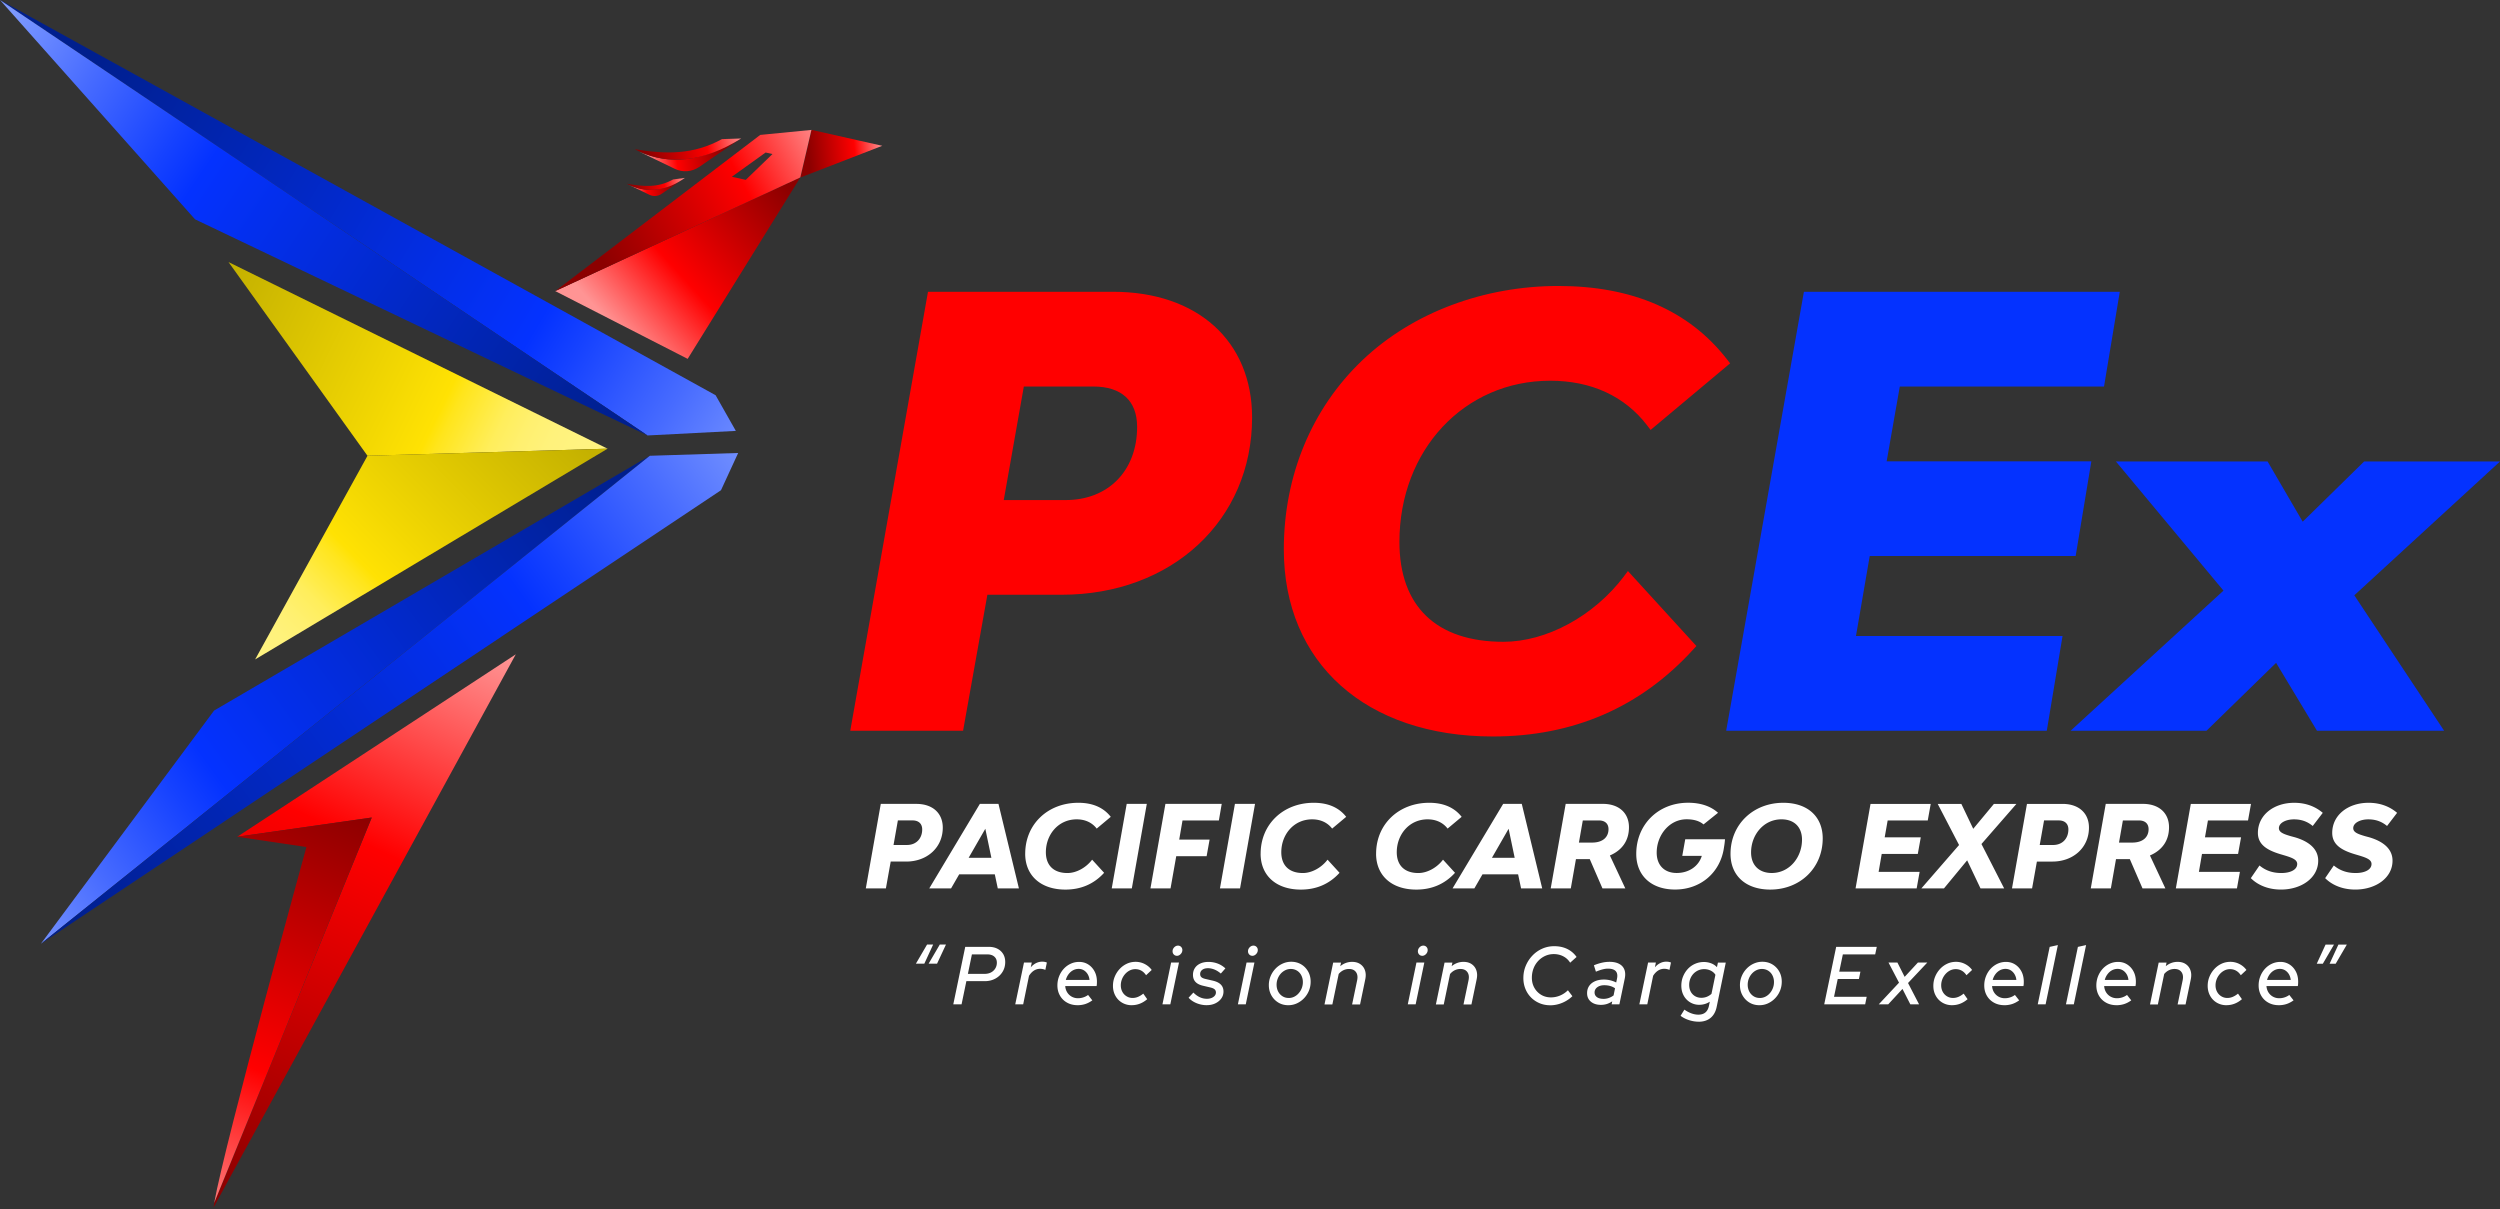
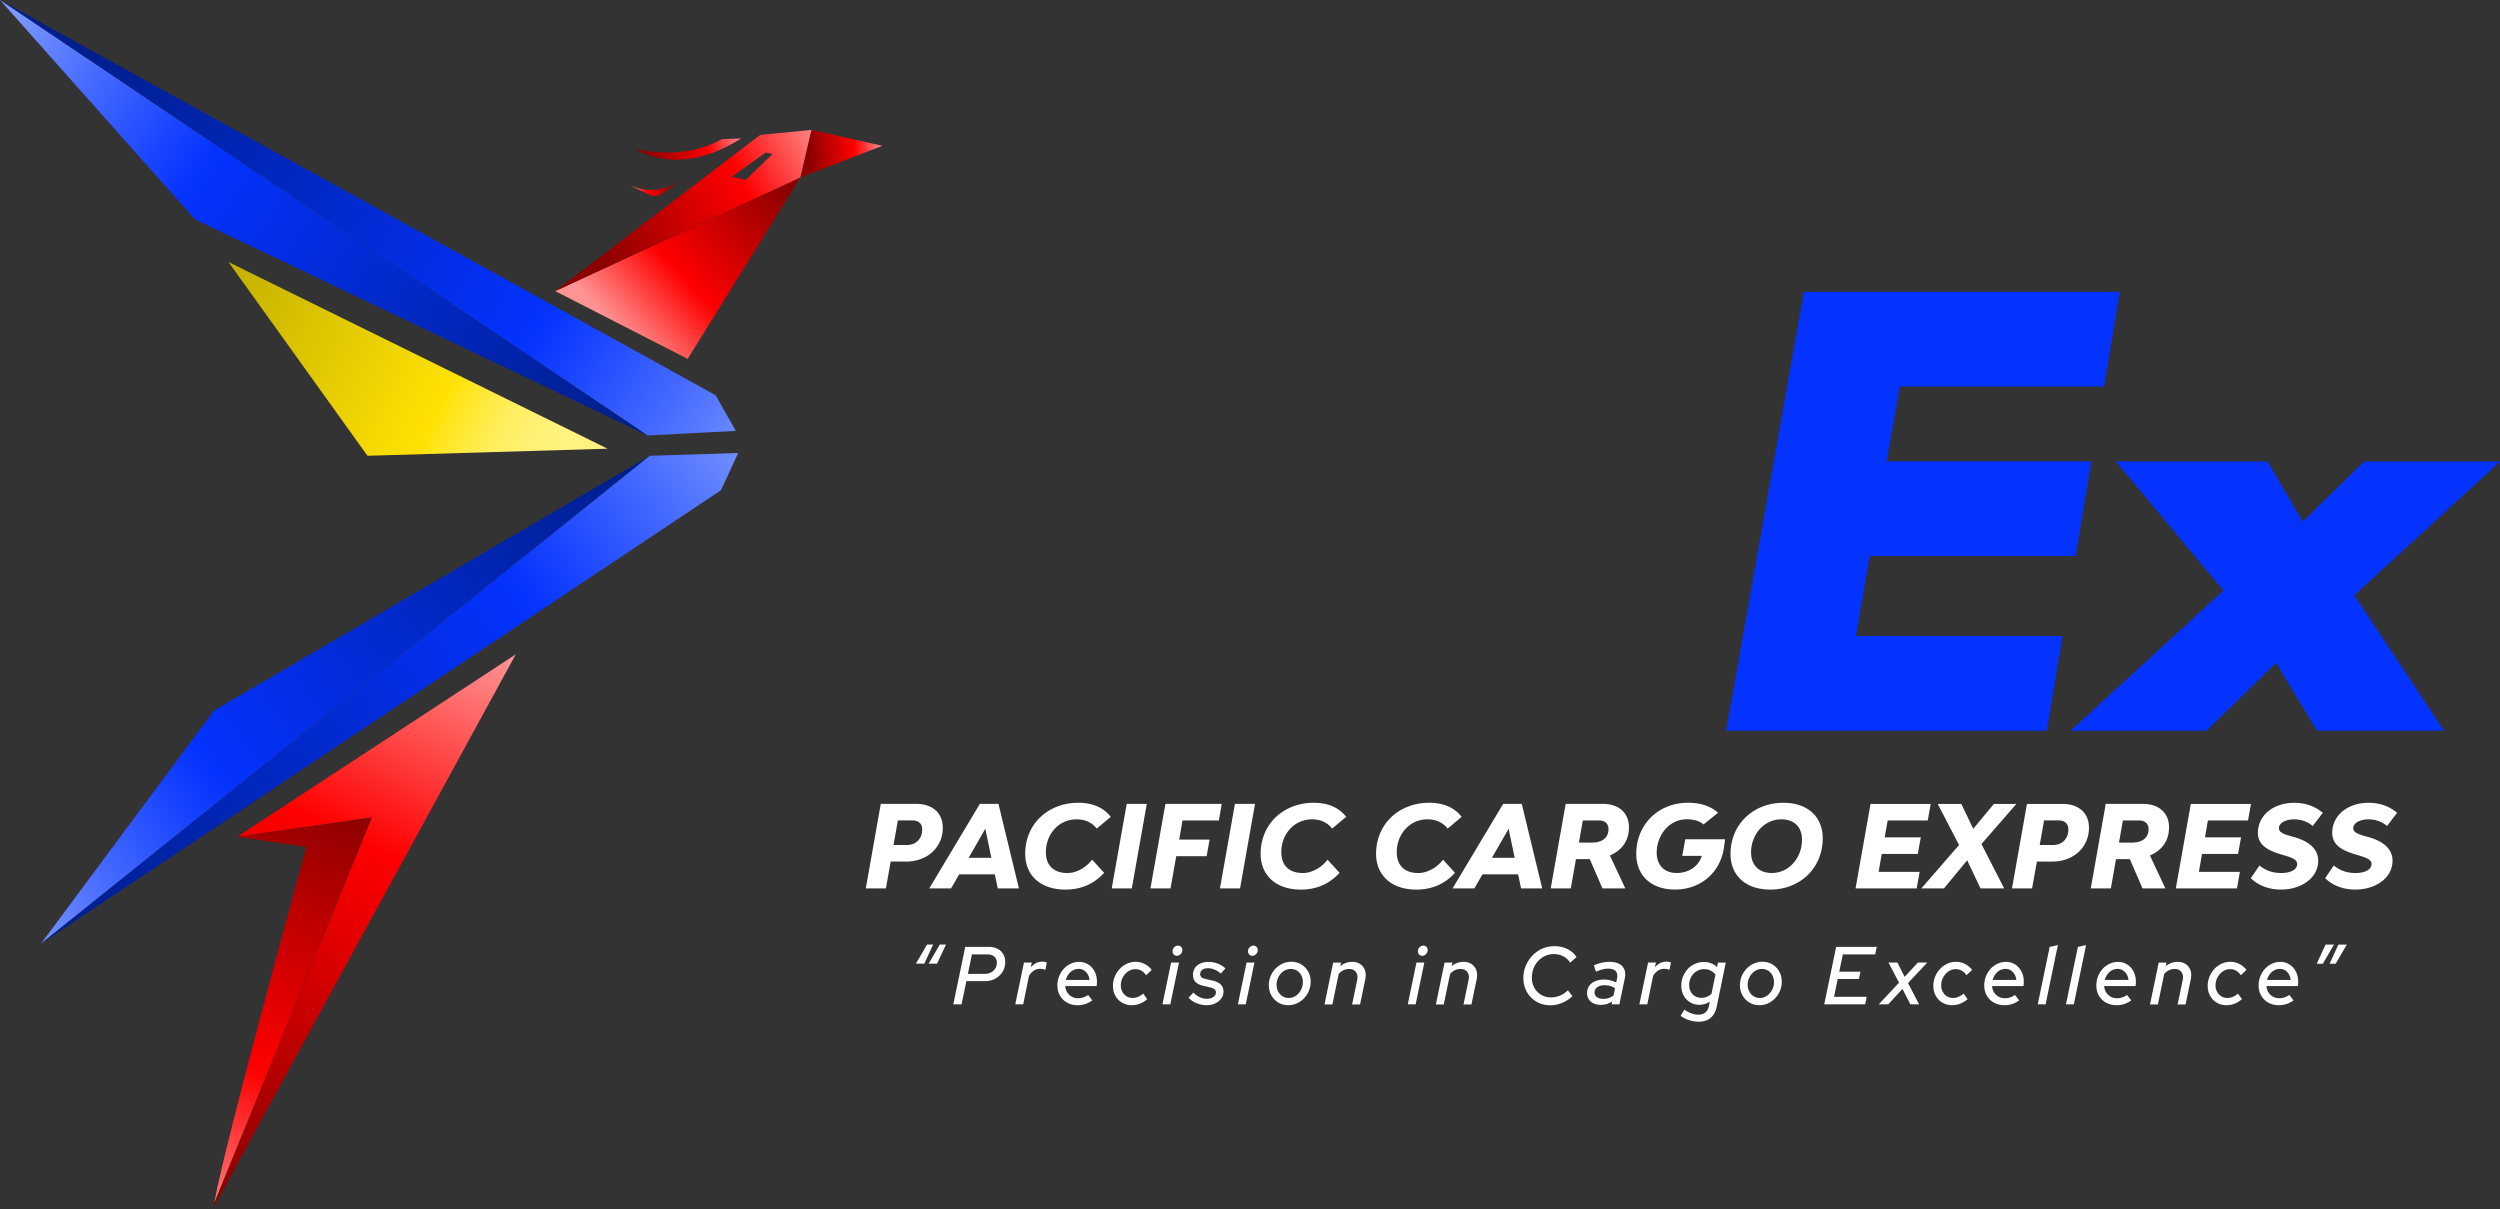
<svg xmlns="http://www.w3.org/2000/svg" width="550" height="266" fill="none">
  <rect width="100%" height="100%" fill="#333333" stroke="none" />
  <path d="M161.883 94.797l-19.421 1.004L0 0l157.435 86.95 4.448 7.847z" fill="url(#A)" />
  <path d="M142.462 95.801l-99.56-47.555L0 0l142.462 95.801z" fill="url(#B)" />
  <path d="M142.958 100.267L8.996 207.629 47.1 156.323l95.858-56.056z" fill="url(#C)" />
  <path d="M162.398 99.655l-3.778 8.192L8.996 207.633l133.96-107.362 19.442-.616z" fill="url(#D)" />
  <path d="M133.67 98.713l-52.822 1.557-30.574-42.614 83.397 41.058z" fill="url(#E)" />
-   <path d="M133.675 98.705l-77.546 46.37 24.724-44.813 52.822-1.557z" fill="url(#F)" />
  <path d="M113.475 143.949l-66.494 121.69.165-.999 34.65-84.787-29.591 4.229 61.276-40.139-.005.006z" fill="url(#G)" />
  <path d="M47.121 264.64c2.492-13.76 20.287-78.29 20.287-78.29l-15.229-2.263 29.591-4.229-34.65 84.782z" fill="url(#H)" />
-   <path d="M162.967 30.464l-9.171 6.285c-1.579 1.078-3.608 1.233-5.33.398l-7.821-3.783c6.45 2.906 13.767 2.417 22.317-2.901h.005z" fill="url(#I)" />
  <path d="M150.121 39.518l-4.581 3.14c-.786.537-1.801.616-2.662.197l-5.026-2.428c4.181 2.104 8.273 1.743 12.269-.909z" fill="url(#J)" />
-   <path d="M150.673 39.136l-.552.377c-3.996 2.651-8.088 3.012-12.269.909 3.772.627 6.801.94 10.239-.946l2.582-.34z" fill="url(#K)" />
  <path d="M176.071 39.029L151.288 78.95l-29.14-14.913 53.923-25.007z" fill="url(#L)" />
-   <path d="M194.097 32.076l-17.976 6.96 2.444-10.461 10.394 2.348 5.138 1.153z" fill="url(#M)" />
+   <path d="M194.097 32.076l-17.976 6.96 2.444-10.461 10.394 2.348 5.138 1.153" fill="url(#M)" />
  <path d="M178.43 28.586l-11.185 1.095-45.097 34.363 53.923-25.013 2.444-10.456-.085.011zm-14.363 10.987l-3.055-.691 7.423-5.329 1.504.34-5.872 5.674v.005z" fill="url(#N)" />
  <path d="M163.062 30.464c-8.549 5.323-15.866 5.807-22.317 2.901l-1.132-.547c6.903 1.148 12.928 1.243 19.214-2.215l4.24-.138h-.005z" fill="url(#O)" />
  <path d="M140.745 33.368l-1.132-.547z" fill="url(#P)" />
  <g fill="#fff">
    <path d="M205.29 207.804l-1.939 4.207h-1.855l2.455-4.207h1.339zm2.821 0l-1.96 4.207h-1.855l2.455-4.207h1.36zm1.612 13.15l2.63-12.65h5.138c.755 0 1.398.138 1.94.415s.961.664 1.264 1.163.452 1.089.452 1.764c0 .808-.197 1.525-.585 2.157s-.919 1.132-1.599 1.498-1.44.553-2.285.553h-4.075l-1.058 5.095h-1.817l-.005.005zm3.209-6.705h3.709c.515 0 .978-.106 1.376-.313a2.39 2.39 0 0 0 .946-.877 2.38 2.38 0 0 0 .345-1.264c0-.569-.186-1.01-.563-1.339s-.887-.489-1.535-.489h-3.391l-.882 4.282h-.005zm10.42 6.711l1.923-9.197h1.711l-.212 1.047a3.68 3.68 0 0 1 1.147-.919c.425-.213.877-.324 1.361-.324.425 0 .765.069 1.025.196l-.335 1.626c-.117-.074-.287-.133-.505-.18s-.425-.075-.627-.075c-.977 0-1.796.51-2.454 1.536l-1.286 6.285h-1.748v.005zm13.708.181c-.86 0-1.626-.186-2.295-.558a4.03 4.03 0 0 1-1.573-1.546c-.377-.659-.563-1.408-.563-2.248 0-.695.122-1.365.372-1.997s.59-1.185 1.031-1.663a4.78 4.78 0 0 1 1.525-1.11c.574-.266 1.195-.399 1.854-.399.755 0 1.424.191 2.014.569s1.052.892 1.392 1.546c.34.648.51 1.402.51 2.258l-.01.409a3.9 3.9 0 0 1-.064.531h-6.902c.037.515.18.977.43 1.381a2.71 2.71 0 0 0 .999.951c.414.229.871.346 1.376.346a3.73 3.73 0 0 0 1.19-.192c.383-.127.728-.302 1.031-.531l.935 1.19c-.515.372-1.036.643-1.562.813s-1.089.255-1.706.255l.016-.005zm-2.577-5.563h5.208a2.98 2.98 0 0 0-.399-1.248c-.218-.362-.499-.649-.839-.861a2.15 2.15 0 0 0-1.164-.313c-.436 0-.845.106-1.228.313s-.706.499-.977.861-.473.775-.601 1.248zm14.497 5.566a4.12 4.12 0 0 1-2.12-.553c-.622-.366-1.116-.871-1.472-1.519s-.536-1.371-.536-2.178c0-.723.132-1.403.398-2.041a5.61 5.61 0 0 1 1.084-1.689 5.07 5.07 0 0 1 1.578-1.148c.595-.276 1.238-.414 1.934-.414s1.377.165 2.004.489 1.137.76 1.525 1.301l-1.239 1.159c-.292-.447-.642-.781-1.041-1.004s-.84-.335-1.323-.335c-.436 0-.845.095-1.227.287a3.39 3.39 0 0 0-1.015.786 3.85 3.85 0 0 0-.696 1.137 3.67 3.67 0 0 0-.256 1.381c0 .494.117.983.346 1.403s.542.744.935.983.834.361 1.313.361a3.06 3.06 0 0 0 1.2-.244 4.64 4.64 0 0 0 1.148-.712l.866 1.227c-1.025.882-2.157 1.318-3.406 1.318v.005zm6.758-.191l1.908-9.197h1.732l-1.907 9.197h-1.733zm3.178-10.679a.9.9 0 0 1-.68-.287c-.181-.191-.271-.425-.271-.707 0-.228.053-.435.17-.621a1.37 1.37 0 0 1 .441-.452c.18-.117.377-.17.59-.17.271 0 .499.096.68.282a.96.96 0 0 1 .271.696 1.19 1.19 0 0 1-.17.621c-.112.186-.261.34-.441.462a1.03 1.03 0 0 1-.59.181v-.005zm6.563 10.867a5.91 5.91 0 0 1-2.232-.441c-.723-.292-1.307-.696-1.759-1.201l1.058-1.137c.435.446.903.786 1.402 1.02s1.021.351 1.563.351c.579 0 1.052-.133 1.429-.399s.563-.595.563-.993c0-.287-.101-.521-.297-.696-.202-.175-.516-.308-.951-.409l-1.536-.361c-.765-.17-1.334-.452-1.706-.851s-.558-.913-.558-1.551c0-.579.144-1.078.425-1.509s.681-.759 1.191-.993 1.11-.351 1.79-.351a5.76 5.76 0 0 1 1.993.351c.638.234 1.211.595 1.732 1.073l-1.004 1.137c-.446-.388-.914-.68-1.392-.877-.484-.196-.962-.297-1.43-.297-.531 0-.951.117-1.259.35a1.12 1.12 0 0 0-.467.93c0 .303.095.537.292.707s.52.303.977.398l1.552.361c.776.181 1.355.468 1.738.866s.573.904.573 1.52c0 .568-.159 1.073-.483 1.525s-.76.807-1.313 1.073-1.185.398-1.886.398l-.005.006zm6.857-.188l1.907-9.197h1.733l-1.908 9.197h-1.732zm3.177-10.679a.9.9 0 0 1-.68-.287.99.99 0 0 1-.271-.707c0-.228.053-.435.17-.621a1.39 1.39 0 0 1 .441-.452 1.06 1.06 0 0 1 .59-.17c.271 0 .5.096.68.282a.96.96 0 0 1 .271.696 1.18 1.18 0 0 1-.17.621 1.45 1.45 0 0 1-.441.462 1.02 1.02 0 0 1-.59.181v-.005zm7.92 10.871c-.824 0-1.557-.191-2.2-.579a4.24 4.24 0 0 1-1.525-1.583c-.377-.67-.563-1.419-.563-2.247a5.05 5.05 0 0 1 .387-1.977c.261-.621.617-1.169 1.068-1.642a4.97 4.97 0 0 1 1.573-1.12 4.49 4.49 0 0 1 1.881-.41c.824 0 1.557.192 2.2.569s1.148.903 1.525 1.562.563 1.413.563 2.258c0 .696-.127 1.36-.377 1.976a5.25 5.25 0 0 1-1.068 1.652c-.457.484-.983.856-1.573 1.132a4.46 4.46 0 0 1-1.886.409h-.005zm.069-1.588c.435 0 .839-.091 1.211-.271a3.14 3.14 0 0 0 .988-.76 3.69 3.69 0 0 0 .681-1.121 3.65 3.65 0 0 0 .249-1.339 3.21 3.21 0 0 0-.345-1.493c-.229-.441-.542-.781-.946-1.03-.398-.245-.855-.372-1.36-.372-.425 0-.824.09-1.201.271a3.25 3.25 0 0 0-.999.749 3.62 3.62 0 0 0-.68 1.11 3.63 3.63 0 0 0-.25 1.339c0 .552.117 1.052.346 1.493a2.64 2.64 0 0 0 .951 1.041c.404.255.855.377 1.349.377l.006.006zm7.89 1.408l1.908-9.197h1.732l-.176.797c.776-.637 1.648-.956 2.615-.956.706 0 1.302.165 1.79.499s.835.787 1.031 1.366c.202.579.223 1.232.069 1.971l-1.147 5.53h-1.749l1.111-5.328c.154-.749.064-1.344-.266-1.796s-.834-.68-1.519-.68c-.436 0-.845.096-1.238.281a3.18 3.18 0 0 0-1.042.824l-1.392 6.705h-1.732l.005-.016zm18.319-.012l1.908-9.197h1.732l-1.908 9.197h-1.732zm3.177-10.679a.9.9 0 0 1-.68-.287.99.99 0 0 1-.271-.707 1.19 1.19 0 0 1 .17-.621 1.39 1.39 0 0 1 .441-.452 1.06 1.06 0 0 1 .59-.17c.271 0 .5.096.68.282a.96.96 0 0 1 .271.696 1.18 1.18 0 0 1-.17.621 1.45 1.45 0 0 1-.441.462 1.02 1.02 0 0 1-.59.181v-.005zm3.008 10.691l1.907-9.197h1.733l-.176.797c.776-.637 1.648-.956 2.615-.956.706 0 1.302.165 1.79.499s.835.787 1.031 1.366c.202.579.223 1.232.069 1.971l-1.147 5.53h-1.749l1.111-5.328c.154-.749.064-1.344-.266-1.796s-.834-.68-1.519-.68a2.87 2.87 0 0 0-1.239.281c-.387.186-.733.463-1.041.824l-1.392 6.705h-1.732l.005-.016zm25.137.192c-.834 0-1.61-.149-2.327-.452s-1.344-.722-1.881-1.264a5.69 5.69 0 0 1-1.243-1.908c-.293-.727-.441-1.514-.441-2.358 0-.962.175-1.865.531-2.71s.84-1.589 1.467-2.242a6.75 6.75 0 0 1 2.162-1.519c.818-.362 1.69-.542 2.62-.542 1.073 0 2.024.202 2.858.605a5.34 5.34 0 0 1 2.067 1.764l-1.413 1.265c-.388-.617-.893-1.084-1.52-1.408-.621-.324-1.317-.489-2.083-.489-.669 0-1.296.133-1.881.398a4.88 4.88 0 0 0-1.546 1.111 5 5 0 0 0-1.031 1.663c-.239.632-.361 1.312-.361 2.034 0 .819.181 1.552.547 2.205a4.17 4.17 0 0 0 1.493 1.546c.627.378 1.35.569 2.163.569a5.1 5.1 0 0 0 1.993-.404c.648-.271 1.222-.659 1.732-1.163l.988 1.301c-.659.638-1.419 1.132-2.279 1.482a6.89 6.89 0 0 1-2.615.526v-.01zm11.182-.088c-.919 0-1.657-.233-2.215-.695s-.84-1.09-.84-1.871c0-.616.149-1.142.452-1.588.297-.446.728-.792 1.286-1.041s1.216-.372 1.966-.372a6 6 0 0 1 1.418.17c.463.117.893.276 1.281.478l.175-.829c.154-.733.064-1.291-.271-1.663s-.914-.558-1.737-.558c-.351 0-.739.053-1.159.165-.419.106-.908.276-1.471.505l-.441-1.408c.648-.266 1.254-.457 1.817-.579a7.52 7.52 0 0 1 1.589-.181c.86 0 1.567.143 2.125.436.558.287.946.706 1.164 1.254s.249 1.206.095 1.976l-1.185 5.69h-1.711l.144-.669a4.53 4.53 0 0 1-1.19.589c-.404.128-.84.191-1.297.191h.005zm.548-1.317a3.57 3.57 0 0 0 1.158-.191 4 4 0 0 0 1.068-.569l.319-1.572c-.648-.447-1.435-.67-2.365-.67-.621 0-1.137.149-1.535.441-.399.298-.601.68-.601 1.148 0 .435.176.775.521 1.03s.829.378 1.44.378l-.005.005zm7.893 1.208l1.924-9.197h1.711l-.213 1.047c.34-.398.723-.706 1.148-.919a2.93 2.93 0 0 1 1.36-.324c.425 0 .765.069 1.026.196l-.335 1.626c-.117-.074-.287-.133-.505-.18a2.91 2.91 0 0 0-.627-.075c-.978 0-1.796.51-2.455 1.536l-1.286 6.285h-1.748v.005zm13.057 3.814c-.696 0-1.403-.116-2.12-.345s-1.339-.547-1.87-.956l.844-1.355c.516.361 1.031.638 1.547.823.51.186 1.02.282 1.525.282 1.28 0 2.061-.643 2.327-1.934l.191-.919a4.17 4.17 0 0 1-2.311.685 3.82 3.82 0 0 1-2.03-.552 3.88 3.88 0 0 1-1.413-1.498c-.34-.633-.51-1.35-.51-2.157 0-.723.127-1.403.388-2.035s.611-1.185 1.057-1.663a4.71 4.71 0 0 1 1.578-1.11c.606-.266 1.249-.399 1.934-.399a4.46 4.46 0 0 1 1.6.287c.499.191.924.478 1.28.85l.213-1.009h1.727l-1.993 9.701c-.212 1.073-.659 1.891-1.339 2.46-.68.563-1.557.85-2.63.85l.005-.006zm.585-5.259c.834 0 1.578-.287 2.226-.866l.866-4.192c-.234-.388-.579-.691-1.025-.914s-.93-.335-1.446-.335a3.19 3.19 0 0 0-1.679.468c-.51.308-.903.733-1.19 1.254a3.61 3.61 0 0 0-.43 1.764c0 .542.111 1.025.334 1.455a2.51 2.51 0 0 0 .951 1.004c.41.24.877.362 1.393.362zm12.779 1.63c-.823 0-1.557-.191-2.2-.579s-1.147-.914-1.525-1.583-.563-1.419-.563-2.247a5.05 5.05 0 0 1 .388-1.977c.26-.621.616-1.169 1.068-1.642a4.97 4.97 0 0 1 1.573-1.12 4.49 4.49 0 0 1 1.881-.41c.823 0 1.557.192 2.2.569a4.18 4.18 0 0 1 1.525 1.562c.377.664.563 1.413.563 2.258 0 .696-.128 1.36-.377 1.976a5.25 5.25 0 0 1-1.068 1.652c-.457.484-.983.856-1.573 1.132s-1.217.409-1.887.409h-.005zm.069-1.588c.436 0 .84-.091 1.212-.271a3.15 3.15 0 0 0 .988-.76c.287-.324.515-.696.68-1.121a3.63 3.63 0 0 0 .25-1.339 3.21 3.21 0 0 0-.345-1.493c-.229-.441-.542-.781-.946-1.03a2.56 2.56 0 0 0-1.361-.372 2.73 2.73 0 0 0-1.2.271c-.378.18-.707.43-.999.749a3.62 3.62 0 0 0-.681 1.11 3.65 3.65 0 0 0-.249 1.339 3.21 3.21 0 0 0 .345 1.493 2.65 2.65 0 0 0 .951 1.041c.404.255.856.377 1.35.377l.005.006zm14.182 1.397l2.63-12.65h8.932l-.35 1.663h-7.115l-.792 3.793h4.66l-.335 1.626h-4.66l-.813 3.905h7.184l-.334 1.663h-9.002-.005zm11.992.006l4.464-4.771-2.312-4.425h1.961l1.589 3.145 2.912-3.145h2.067l-4.235 4.5 2.433 4.696h-1.923l-1.732-3.395-3.141 3.395h-2.083zm16.145.184c-.787 0-1.494-.186-2.121-.553-.621-.366-1.115-.871-1.471-1.519-.362-.643-.537-1.371-.537-2.178 0-.723.133-1.403.398-2.041a5.59 5.59 0 0 1 1.084-1.689c.457-.489.983-.871 1.579-1.148s1.238-.414 1.934-.414a4.34 4.34 0 0 1 2.003.489c.627.324 1.137.76 1.525 1.301l-1.238 1.159c-.292-.447-.643-.781-1.042-1.004a2.65 2.65 0 0 0-1.323-.335c-.435 0-.845.095-1.227.287a3.39 3.39 0 0 0-1.015.786 3.87 3.87 0 0 0-.696 1.137 3.69 3.69 0 0 0-.255 1.381c0 .494.117.983.345 1.403.229.414.542.744.935.983a2.49 2.49 0 0 0 1.313.361 3.05 3.05 0 0 0 1.201-.244c.388-.165.77-.399 1.147-.712l.867 1.227c-1.026.882-2.158 1.318-3.406 1.318v.005zm11.502-.003c-.861 0-1.626-.186-2.296-.558s-1.195-.887-1.573-1.546-.563-1.408-.563-2.248c0-.695.122-1.365.372-1.997s.59-1.185 1.031-1.663a4.78 4.78 0 0 1 1.525-1.11 4.38 4.38 0 0 1 1.854-.399c.755 0 1.424.191 2.014.569s1.052.892 1.392 1.546c.34.648.51 1.402.51 2.258l-.01.409c-.005.148-.027.329-.064.531h-6.902c.037.515.18.977.43 1.381a2.72 2.72 0 0 0 .999.951c.415.229.872.346 1.376.346.415 0 .808-.064 1.191-.192a3.54 3.54 0 0 0 1.03-.531l.936 1.19c-.516.372-1.037.643-1.563.813a5.49 5.49 0 0 1-1.705.255l.016-.005zm-2.577-5.563h5.207a2.98 2.98 0 0 0-.399-1.248c-.217-.362-.499-.649-.839-.861a2.15 2.15 0 0 0-1.164-.313 2.54 2.54 0 0 0-1.227.313c-.383.212-.707.499-.978.861s-.473.775-.6 1.248z" />
    <use href="#Q" />
    <use href="#Q" x="6.207" />
    <path d="M465.627 221.141c-.861 0-1.626-.186-2.296-.558s-1.195-.887-1.572-1.546-.564-1.408-.564-2.248c0-.695.122-1.365.372-1.997s.59-1.185 1.031-1.663a4.78 4.78 0 0 1 1.525-1.11c.579-.266 1.196-.399 1.855-.399.754 0 1.424.191 2.013.569a3.98 3.98 0 0 1 1.393 1.546c.34.648.51 1.402.51 2.258l-.011.409-.064.531h-6.902c.037.515.181.977.43 1.381a2.72 2.72 0 0 0 .999.951c.415.229.872.346 1.376.346.415 0 .808-.064 1.191-.192a3.57 3.57 0 0 0 1.031-.531l.935 1.19c-.516.372-1.036.643-1.562.813a5.5 5.5 0 0 1-1.706.255l.016-.005zm-2.577-5.563h5.207c-.048-.467-.181-.887-.398-1.248s-.5-.649-.84-.861a2.15 2.15 0 0 0-1.164-.313 2.54 2.54 0 0 0-1.227.313c-.383.207-.707.499-.978.861s-.473.775-.6 1.248zm9.954 5.387l1.907-9.197h1.733l-.176.797c.776-.637 1.648-.956 2.615-.956.706 0 1.301.165 1.79.499a2.63 2.63 0 0 1 1.031 1.366c.202.579.223 1.232.069 1.971l-1.148 5.53h-1.748l1.111-5.328c.154-.749.064-1.344-.266-1.796s-.834-.68-1.52-.68a2.87 2.87 0 0 0-1.238.281c-.387.186-.733.463-1.041.824l-1.392 6.705h-1.727v-.016zm16.816.179a4.12 4.12 0 0 1-2.12-.553c-.622-.366-1.116-.871-1.472-1.519s-.537-1.371-.537-2.178a5.25 5.25 0 0 1 .399-2.041c.266-.637.627-1.2 1.084-1.689a5.07 5.07 0 0 1 1.578-1.148c.595-.276 1.238-.414 1.934-.414a4.34 4.34 0 0 1 2.003.489c.627.324 1.138.76 1.525 1.301l-1.238 1.159c-.292-.447-.643-.781-1.041-1.004s-.84-.335-1.323-.335a2.7 2.7 0 0 0-1.228.287 3.39 3.39 0 0 0-1.015.786 3.87 3.87 0 0 0-.696 1.137 3.69 3.69 0 0 0-.255 1.381c0 .494.117.983.346 1.403s.542.744.935.983.834.361 1.312.361c.415 0 .813-.08 1.201-.244a4.64 4.64 0 0 0 1.148-.712l.866 1.227c-1.025.882-2.157 1.318-3.406 1.318v.005zm11.51-.003c-.861 0-1.626-.186-2.295-.558a4.03 4.03 0 0 1-1.573-1.546c-.378-.659-.564-1.408-.564-2.248 0-.695.123-1.365.372-1.997s.59-1.185 1.031-1.663a4.78 4.78 0 0 1 1.525-1.11c.579-.266 1.196-.399 1.855-.399a3.65 3.65 0 0 1 2.014.569c.589.377 1.052.892 1.392 1.546.34.648.51 1.402.51 2.258l-.011.409c-.005.148-.026.329-.064.531h-6.902c.037.515.181.977.43 1.381.256.404.585.723.999.951s.872.346 1.377.346c.414 0 .807-.064 1.19-.192a3.57 3.57 0 0 0 1.031-.531l.935 1.19c-.516.372-1.036.643-1.562.813s-1.09.255-1.706.255l.016-.005zm-2.577-5.563h5.207a2.98 2.98 0 0 0-.398-1.248c-.218-.362-.5-.649-.84-.861a2.15 2.15 0 0 0-1.164-.313 2.54 2.54 0 0 0-1.227.313c-.383.212-.707.499-.978.861s-.473.775-.6 1.248zm10.931-3.557l1.939-4.208h1.854l-2.454 4.208h-1.339zm2.826 0l1.94-4.208h1.854l-2.455 4.208h-1.339zM207.411 182.08c0 4.42-3.491 7.464-8.04 7.464h-3.416l-1.058 5.903h-4.42l3.294-18.59h7.838c3.57 0 5.802 2.035 5.802 5.228v-.005zm-4.527.398c0-1.232-.755-1.987-2.136-1.987h-3.215l-.956 5.404h2.965c2.035 0 3.342-1.435 3.342-3.417zm15.975 9.877h-7.838l-1.785 3.092h-4.798l11.131-18.59h4.097l4.495 18.59h-4.649l-.653-3.092zm-.755-3.645l-1.334-6.38-3.666 6.38h5zm7.444-.893c0-6.509 5-11.205 11.685-11.205 3.167 0 5.553 1.057 7.136 3.092l-3.093 2.587c-.977-1.28-2.486-2.035-4.399-2.035-4.07 0-6.786 3.369-6.786 7.237 0 2.789 1.61 4.574 4.751 4.574 1.96 0 4.097-1.18 5.425-2.938l2.641 2.89c-2.312 2.54-5.202 3.692-8.518 3.692-5.452 0-8.847-3.113-8.847-7.889l.005-.005zm22.328-10.966h4.421l-3.294 18.589h-4.421l3.294-18.589zm12.278 3.646l-.728 4.218h6.685l-.654 3.645h-6.684l-1.254 7.087h-4.421l3.294-18.59h12.386l-.627 3.645h-7.992l-.005-.005zm11.531-3.646h4.421l-3.295 18.589h-4.42l3.294-18.589zm5.656 10.966c0-6.509 5-11.205 11.685-11.205 3.167 0 5.552 1.057 7.136 3.092l-3.093 2.587c-.977-1.28-2.486-2.035-4.399-2.035-4.07 0-6.786 3.369-6.786 7.237 0 2.789 1.61 4.574 4.751 4.574 1.96 0 4.096-1.18 5.425-2.938l2.641 2.89c-2.312 2.54-5.202 3.692-8.518 3.692-5.452 0-8.847-3.113-8.847-7.889l.005-.005zm25.403 0c0-6.509 5-11.205 11.684-11.205 3.167 0 5.553 1.057 7.136 3.092l-3.092 2.587c-.978-1.28-2.487-2.035-4.4-2.035-4.07 0-6.785 3.369-6.785 7.237 0 2.789 1.61 4.574 4.75 4.574 1.961 0 4.097-1.18 5.425-2.938l2.641 2.89c-2.311 2.54-5.202 3.692-8.518 3.692-5.451 0-8.847-3.113-8.847-7.889l.006-.005zm31.24 4.538h-7.838l-1.785 3.092h-4.799l11.132-18.59h4.097l4.495 18.59h-4.649l-.653-3.092zm-.755-3.645l-1.334-6.38-3.666 6.38h5zm20.946-.506l3.39 7.236h-5.027l-2.79-6.434h-3.039l-1.132 6.434h-4.421l3.295-18.589h8.167c3.57 0 5.754 2.034 5.754 5.148s-1.684 5.127-4.197 6.205zm-6.813-2.837h2.891c2.513 0 3.619-1.333 3.619-2.938 0-1.206-.755-1.934-2.136-1.934h-3.518l-.856 4.872zm31.913 1.085c-.781 5.525-5.148 9.244-10.754 9.244-5.277 0-8.544-3.092-8.544-7.836 0-6.455 4.824-11.258 11.408-11.258 2.917 0 5.101.855 6.583 2.21l-3.193 2.561c-.903-.781-2.184-1.132-3.72-1.132-3.847 0-6.583 3.544-6.583 7.337 0 2.736 1.658 4.474 4.399 4.474s4.852-1.53 5.527-3.767h-4.299l.653-3.645h8.747c-.048.579-.101 1.105-.229 1.807l.005.005zm1.44 1.391c0-6.482 5-11.231 11.61-11.231 5.377 0 8.672 3.065 8.672 7.836 0 6.482-4.952 11.258-11.536 11.258-5.425 0-8.746-3.092-8.746-7.863zm15.728-3.118c0-2.737-1.684-4.474-4.522-4.474-3.921 0-6.684 3.416-6.684 7.284 0 2.763 1.711 4.521 4.548 4.521 3.922 0 6.658-3.469 6.658-7.337v.006zm18.841-4.228l-.653 3.719h7.938l-.653 3.644h-7.939l-.68 3.942h9.023l-.654 3.645h-13.443l3.294-18.59h13.241l-.653 3.645h-8.821v-.005zm20.63 5.174l5 9.776h-5.202l-2.938-6.179-5.101 6.179h-4.974l8.295-9.547-4.697-9.043h5.201l2.615 5.478 4.548-5.478h4.952l-7.688 8.82-.011-.006zm23.657-3.591c0 4.42-3.491 7.464-8.039 7.464h-3.417l-1.057 5.903h-4.421l3.294-18.59h7.838c3.57 0 5.802 2.035 5.802 5.228v-.005zm-4.527.398c0-1.232-.755-1.987-2.136-1.987h-3.215l-.956 5.404h2.965c2.035 0 3.342-1.435 3.342-3.417zm17.943 5.726l3.39 7.236h-5.027l-2.789-6.434h-3.04l-1.131 6.434h-4.421l3.294-18.589h8.167c3.571 0 5.755 2.034 5.755 5.148s-1.685 5.127-4.198 6.205zm-6.807-2.837h2.891c2.513 0 3.618-1.333 3.618-2.938 0-1.206-.754-1.934-2.136-1.934h-3.517l-.856 4.872zm19.565-4.87l-.653 3.719h7.938l-.653 3.644h-7.939l-.68 3.942h9.022l-.653 3.645h-13.443l3.294-18.59h13.241l-.653 3.645h-8.821v-.005zm9.435 12.696l1.907-2.789c1.632 1.355 3.343 1.658 4.825 1.658 1.934 0 3.47-.702 3.47-1.987 0-.957-1.105-1.382-2.864-1.908l-.93-.276c-2.79-.855-4.851-2.061-4.851-4.649 0-3.942 3.491-6.63 7.991-6.63 2.46 0 4.575.754 6.281 2.21l-2.211 2.89c-1.232-1.031-2.587-1.456-4.123-1.456-1.785 0-3.316.781-3.316 1.934 0 .93 1.058 1.307 2.588 1.759l.93.25c2.561.754 5.128 2.236 5.128 5.148 0 3.793-3.693 6.354-8.194 6.354-2.763 0-5.074-.956-6.631-2.513v.005zm16.351 0l1.908-2.789c1.631 1.355 3.342 1.658 4.825 1.658 1.934 0 3.469-.702 3.469-1.987 0-.957-1.105-1.382-2.864-1.908l-.93-.276c-2.789-.855-4.851-2.061-4.851-4.649 0-3.942 3.491-6.63 7.992-6.63 2.46 0 4.575.754 6.28 2.21l-2.21 2.89c-1.233-1.031-2.588-1.456-4.123-1.456-1.786 0-3.316.781-3.316 1.934 0 .93 1.057 1.307 2.588 1.759l.93.25c2.561.754 5.127 2.236 5.127 5.148 0 3.793-3.693 6.354-8.193 6.354-2.763 0-5.075-.956-6.632-2.513v.005z" />
  </g>
-   <path d="M244.87 64.191h-40.712l-17.099 96.566h24.819l5.346-29.911h16.312c24.294 0 41.925-16.401 41.925-38.991 0-16.805-12.009-27.664-30.596-27.664h.005zm5.298 29.704c0 9.643-6.323 16.119-15.739 16.119h-13.603l4.416-24.981h15.292c6.212 0 9.629 3.151 9.629 8.862h.005zm107.12 32.881c-6.631 8.761-17.051 14.419-26.546 14.419-14.745 0-22.87-7.804-22.87-21.974 0-20.22 14.262-35.463 33.178-35.463 9.028 0 16.408 3.406 21.329 9.839l.754.988 17.493-14.648-.707-.909c-8.316-10.695-20.797-16.114-37.094-16.114s-32.057 5.807-43.114 16.348c-11.138 10.615-17.27 25.39-17.27 41.604 0 25.002 18.056 41.159 46 41.159 17.673 0 32.487-6.423 44.034-19.1l.733-.802-15.064-16.496-.866 1.142.01.005z" fill="red" />
  <path d="M411.34 122.324h45.304l3.454-20.837h-45.033l2.891-16.454h44.931l3.465-20.842h-69.491l-17.099 96.571h70.532l3.465-20.837h-45.447l3.028-17.601zm138.659-20.797h-29.895l-13.512 13.245-7.721-13.245h-33.369l23.661 28.408-33.624 30.825h29.894l15.309-14.934 8.99 14.934h27.971l-19.756-29.794 32.052-29.439z" fill="#0432ff" />
  <defs>
    <linearGradient id="A" x1="168.193" y1="102.299" x2="20.03" y2="13.376" href="#R">
      <stop stop-color="#7d99ff" />
      <stop offset=".14" stop-color="#476bff" />
      <stop offset=".28" stop-color="#1642ff" />
      <stop offset=".34" stop-color="#0432ff" />
      <stop offset="1" stop-color="#001f8e" />
    </linearGradient>
    <linearGradient id="B" x1="-1.379" y1="8.876" x2="131.67" y2="97.718" href="#R">
      <stop stop-color="#7d99ff" />
      <stop offset=".14" stop-color="#476bff" />
      <stop offset=".28" stop-color="#1642ff" />
      <stop offset=".34" stop-color="#0432ff" />
      <stop offset="1" stop-color="#001f8e" />
    </linearGradient>
    <linearGradient id="C" x1=".12" y1="202.272" x2="136.209" y2="103.363" href="#R">
      <stop stop-color="#7d99ff" />
      <stop offset=".14" stop-color="#476bff" />
      <stop offset=".28" stop-color="#1642ff" />
      <stop offset=".34" stop-color="#0432ff" />
      <stop offset="1" stop-color="#001f8e" />
    </linearGradient>
    <linearGradient id="D" x1="165.726" y1="93.395" x2="13.863" y2="201.807" href="#R">
      <stop stop-color="#7d99ff" />
      <stop offset=".14" stop-color="#476bff" />
      <stop offset=".28" stop-color="#1642ff" />
      <stop offset=".34" stop-color="#0432ff" />
      <stop offset="1" stop-color="#001f8e" />
    </linearGradient>
    <linearGradient id="E" x1="132.508" y1="111.584" x2="45.792" y2="69.299" href="#R">
      <stop offset=".11" stop-color="#fff380" />
      <stop offset=".17" stop-color="#fff27c" />
      <stop offset=".23" stop-color="#fff070" />
      <stop offset=".29" stop-color="#ffee5c" />
      <stop offset=".34" stop-color="#ffea3f" />
      <stop offset=".4" stop-color="#ffe51c" />
      <stop offset=".43" stop-color="#ffe203" />
      <stop offset="1" stop-color="#c4b100" />
    </linearGradient>
    <linearGradient id="F" x1="52.407" y1="153.376" x2="118.775" y2="88.157" href="#R">
      <stop offset=".11" stop-color="#fff380" />
      <stop offset=".17" stop-color="#fff27c" />
      <stop offset=".23" stop-color="#fff070" />
      <stop offset=".29" stop-color="#ffee5c" />
      <stop offset=".34" stop-color="#ffea3f" />
      <stop offset=".4" stop-color="#ffe51c" />
      <stop offset=".43" stop-color="#ffe203" />
      <stop offset="1" stop-color="#c4b100" />
    </linearGradient>
    <linearGradient id="G" x1="95.981" y1="136.566" x2="38.059" y2="257.669" href="#R">
      <stop stop-color="#ff9494" />
      <stop offset=".38" stop-color="red" />
      <stop offset="1" stop-color="#8c0000" />
    </linearGradient>
    <linearGradient id="H" x1="32.37" y1="266.051" x2="70.241" y2="174.767" href="#R">
      <stop stop-color="#ff9494" />
      <stop offset=".38" stop-color="red" />
      <stop offset="1" stop-color="#8c0000" />
    </linearGradient>
    <linearGradient id="I" x1="142.237" y1="36.217" x2="159.595" y2="33.12" href="#R">
      <stop stop-color="#ff9494" />
      <stop offset=".38" stop-color="red" />
      <stop offset="1" stop-color="#8c0000" />
    </linearGradient>
    <linearGradient id="J" x1="138.404" y1="42.041" x2="148.659" y2="41.084" href="#R">
      <stop stop-color="#ff9494" />
      <stop offset=".38" stop-color="red" />
      <stop offset="1" stop-color="#8c0000" />
    </linearGradient>
    <linearGradient id="K" x1="150.692" y1="39.859" x2="138.688" y2="41.415" href="#R">
      <stop stop-color="#ff9494" />
      <stop offset=".38" stop-color="red" />
      <stop offset="1" stop-color="#8c0000" />
    </linearGradient>
    <linearGradient id="L" x1="135.592" y1="72.527" x2="171.608" y2="39.46" href="#R">
      <stop stop-color="#ff9494" />
      <stop offset=".38" stop-color="red" />
      <stop offset="1" stop-color="#8c0000" />
    </linearGradient>
    <linearGradient id="M" x1="194.187" y1="32.298" x2="177.848" y2="33.789" href="#R">
      <stop stop-color="#ff9494" />
      <stop offset=".38" stop-color="red" />
      <stop offset="1" stop-color="#8c0000" />
    </linearGradient>
    <linearGradient id="N" x1="181.669" y1="28.983" x2="131.863" y2="55.914" href="#R">
      <stop stop-color="#ff9494" />
      <stop offset=".38" stop-color="red" />
      <stop offset="1" stop-color="#8c0000" />
    </linearGradient>
    <linearGradient id="O" x1="163.445" y1="30.351" x2="142.327" y2="34.59" href="#R">
      <stop stop-color="#ff9494" />
      <stop offset=".38" stop-color="red" />
      <stop offset="1" stop-color="#8c0000" />
    </linearGradient>
    <linearGradient id="P" x1="139.766" y1="33.262" x2="140.61" y2="32.97" href="#R">
      <stop stop-color="#ff9494" />
      <stop offset=".38" stop-color="red" />
      <stop offset="1" stop-color="#8c0000" />
    </linearGradient>
    <path id="Q" d="M448.301 220.964l2.63-12.65 1.801-.398-2.699 13.043h-1.732v.005z" />
    <linearGradient id="R" gradientUnits="userSpaceOnUse" />
  </defs>
</svg>